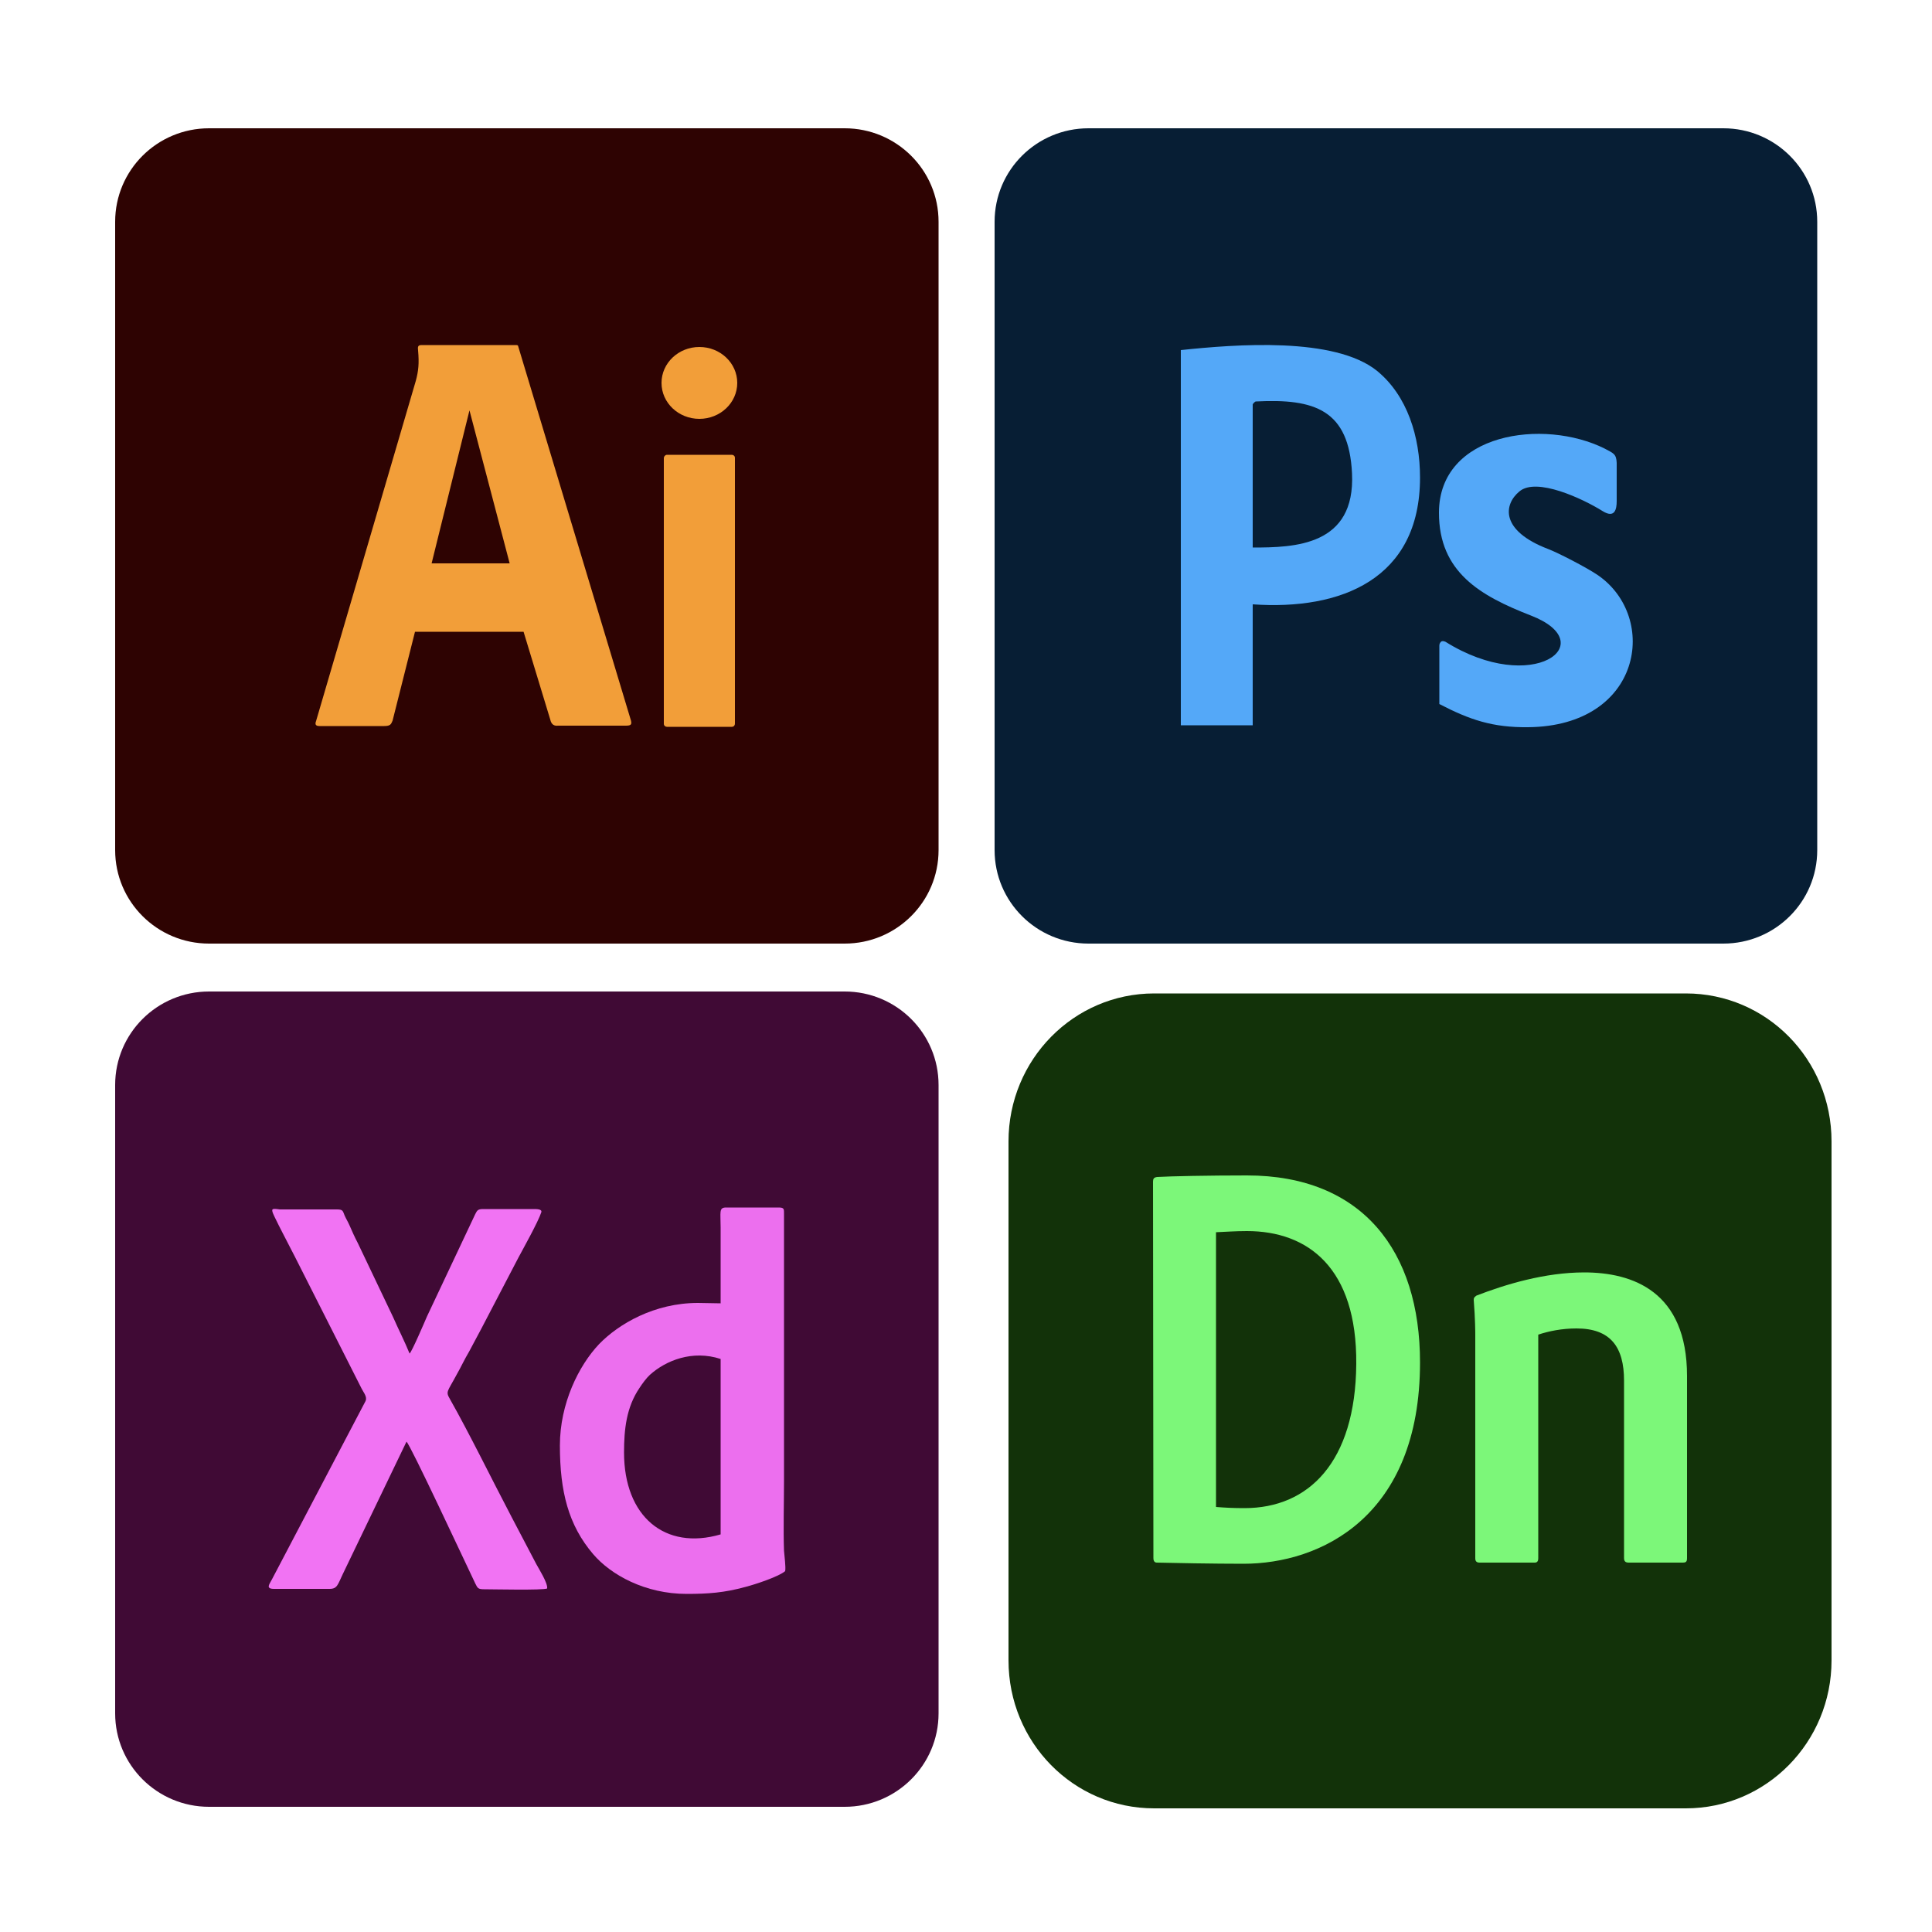
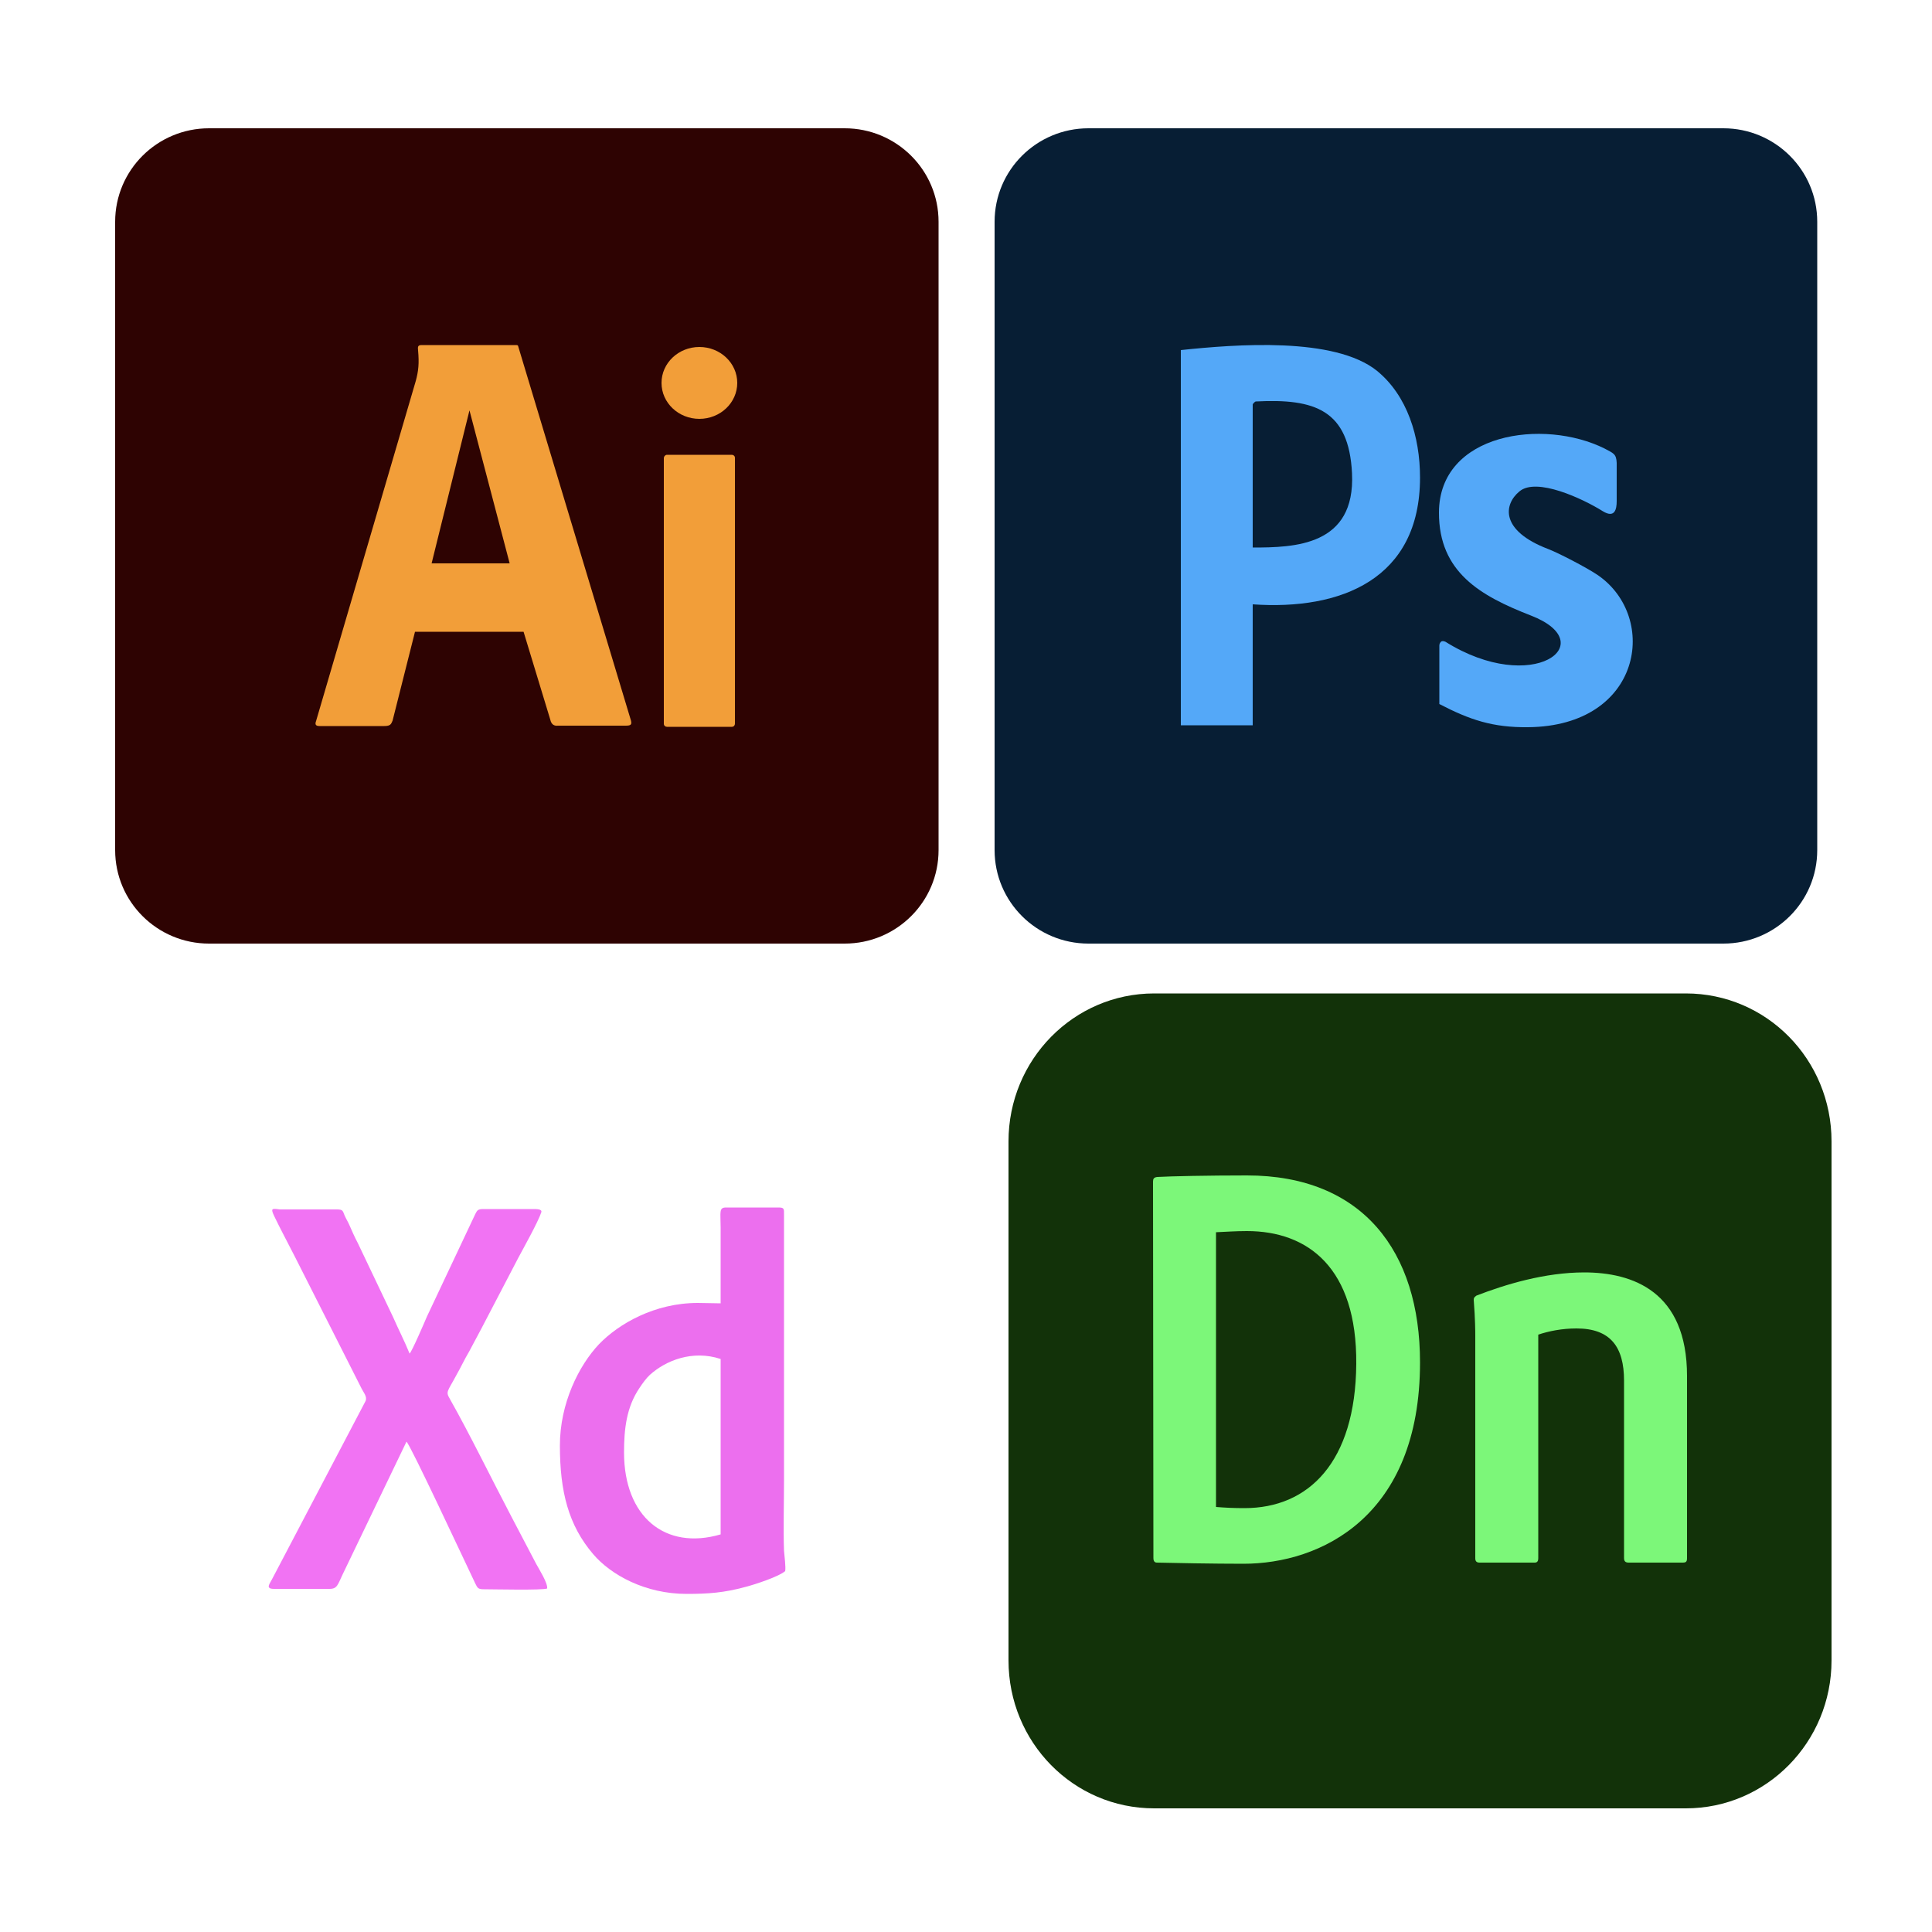
<svg xmlns="http://www.w3.org/2000/svg" version="1.1" x="0px" y="0px" viewBox="0 0 500 500" style="enable-background:new 0 0 500 500;" xml:space="preserve">
  <style type="text/css">
	.st0{display:none;}
	.st1{display:inline;fill-rule:evenodd;clip-rule:evenodd;fill:#2E0302;}
	.st2{display:inline;}
	.st3{fill-rule:evenodd;clip-rule:evenodd;fill:#F29E39;}
	.st4{display:inline;fill-rule:evenodd;clip-rule:evenodd;fill:#F29E39;}
	.st5{fill-rule:evenodd;clip-rule:evenodd;fill:#2E0302;}
	.st6{fill-rule:evenodd;clip-rule:evenodd;fill:#87BCF6;}
	.st7{fill-rule:evenodd;clip-rule:evenodd;fill:#071E34;}
	.st8{fill-rule:evenodd;clip-rule:evenodd;fill:#54A8F8;}
	.st9{fill-rule:evenodd;clip-rule:evenodd;fill:#FF2BC2;}
	.st10{fill-rule:evenodd;clip-rule:evenodd;fill:#400A35;}
	.st11{fill-rule:evenodd;clip-rule:evenodd;fill:#F173F3;}
	.st12{fill-rule:evenodd;clip-rule:evenodd;fill:#EC6FEE;}
	.st13{fill:#123209;}
	.st14{fill:#7CF779;}
</style>
  <g id="Layer_1" class="st0">
    <path class="st1" d="M80.8,31.9h338.7c27.6,0,50,22.4,50,50V418c0,27.6-22.4,50-50,50H80.8c-27.6,0-50-22.4-50-50V81.9   C30.8,54.3,53.2,31.9,80.8,31.9z" />
    <g id="_1927324032" class="st2">
      <path class="st3" d="M324.8,206.6h34.6c0.9,0,1.6,0.7,1.6,1.6v142.2c0,0.9-0.7,1.6-1.6,1.6h-34.6c-0.9,0-1.6-0.7-1.6-1.6V208.3    C323.2,207.4,323.9,206.6,324.8,206.6z" />
      <ellipse class="st3" cx="342.1" cy="168.2" rx="20.1" ry="19.2" />
    </g>
    <path class="st4" d="M248.3,301.2l14.2,47c0.7,2.8,2.2,3.5,4.1,3.4H303c2.8,0,3-0.8,2.6-2.7l-60.1-200.4c-0.1-0.4-0.4-0.6-1-0.6   l-50.4-0.1c-2,0-2,1-1.8,2.9c0.6,7,0.3,10.9-1.2,16.4l-53.1,182c-0.6,1.7-0.4,2.6,1.8,2.6h34.3c3.6-0.1,3.8-1.1,4.5-2.9l11.9-47.5   h57.8V301.2z M241,264.7h-41.7l20.2-81.8L241,264.7z" />
  </g>
  <g id="Layer_2">
    <g>
      <g>
        <path class="st5" d="M54.1,33.2h164.5c13.4,0,24.3,10.8,24.3,24.2V220c0,13.4-10.9,24.2-24.3,24.2H54.1     c-13.4,0-24.3-10.8-24.3-24.2V57.4C29.8,44,40.7,33.2,54.1,33.2z" />
        <g id="_1927324032_1_">
          <path class="st3" d="M172.6,117.7h16.8c0.4,0,0.8,0.3,0.8,0.8v68.8c0,0.4-0.3,0.8-0.8,0.8h-16.8c-0.4,0-0.8-0.3-0.8-0.8v-68.7      C171.8,118.1,172.2,117.7,172.6,117.7z" />
          <ellipse class="st3" cx="181" cy="99.1" rx="9.8" ry="9.3" />
        </g>
        <path class="st3" d="M135.5,163.5l6.9,22.7c0.3,1.4,1.1,1.7,2,1.6H162c1.4,0,1.5-0.4,1.3-1.3l-29.2-96.9c0-0.2-0.2-0.3-0.5-0.3     l-24.5,0c-1,0-1,0.5-0.9,1.4c0.3,3.4,0.1,5.3-0.6,7.9l-25.8,88c-0.3,0.8-0.2,1.3,0.9,1.3h16.7c1.7,0,1.8-0.5,2.2-1.4l5.8-23     L135.5,163.5L135.5,163.5z M131.9,145.8h-20.2l9.8-39.6L131.9,145.8z" />
      </g>
      <g>
        <rect x="287.9" y="62.2" class="st6" width="148.4" height="147" />
        <path class="st7" d="M281.7,33.2H446c13.4,0,24.3,10.8,24.3,24.2V220c0,13.4-10.9,24.2-24.3,24.2H281.7     c-13.4,0-24.3-10.8-24.3-24.2V57.4C257.4,44,268.3,33.2,281.7,33.2z" />
        <path class="st8" d="M415.3,116.1c-15.8-7.9-42.9-4.1-42.9,16.6c0,15.4,10.7,21.5,23.8,26.6c18.6,7.2,0.5,20.9-22.1,6.8     c0,0-0.8-0.4-1.2,0c-0.4,0.4-0.4,0.8-0.4,1.2c0,0.4,0,14.9,0,14.9c7.9,4.1,13.8,6.1,23,6c29.5-0.3,33.8-28.4,18.1-39.3     c-2.9-2-10.5-5.9-12.9-6.8c-12.6-4.8-11.5-11.6-7.5-14.9c4.4-3.8,16.5,1.9,21.6,5.1c3.1,1.9,3.6-0.5,3.6-2.6l0-9.9     C418.3,117.4,417.5,117.3,415.3,116.1z" />
        <path class="st8" d="M324.2,140.8v-36.1c0-0.2,0.6-0.8,0.8-0.8c15.3-0.8,24.1,2.2,24.9,18.6c0.9,18.8-14.9,19.2-25.7,19.2V140.8     L324.2,140.8z M305.6,90.6v97.1h18.6v-31.3c22.8,1.6,43.3-6.5,43.3-32.8c0-10.6-3.3-21.2-11.1-27.6     C345.4,87.1,319.8,89.1,305.6,90.6z" />
      </g>
      <g>
-         <rect x="57.1" y="283.2" class="st9" width="158.9" height="152.7" />
-         <path class="st10" d="M54.1,256.6h164.5c13.4,0,24.3,10.8,24.3,24.2v162.6c0,13.4-10.9,24.2-24.3,24.2H54.1     c-13.4,0-24.3-10.8-24.3-24.2V280.8C29.8,267.4,40.7,256.6,54.1,256.6z" />
        <path class="st11" d="M71,314.8c0.7,1.5,1.7,3.4,2.1,4.2c1.1,2.1,2.1,4.1,3.2,6.2l17.3,34.2c0.5,1,1.5,2.1,1,3.2l-24.2,46.1     c-0.6,1.2-1.8,2.5,0.5,2.5h14.4c2,0,2.1-1.1,3.4-3.8l16.5-34.3c1.1,1,14.6,30,17.8,36.7c0.6,1.2,0.7,1.5,2.3,1.5     c2.3,0,15.1,0.3,16.3-0.2c0.2-1.4-2.1-5-2.8-6.3l-6.4-12.2c-5.1-9.7-10.8-21.4-16-30.6c-1.1-1.9-0.6-1.8,1.7-6.1     c1.2-2.1,2.1-4.1,3.3-6.1c1.1-2,2.1-4,3.2-6l9.6-18.4c0.9-1.7,5.1-9.2,5.9-11.7c0.2-0.8-1.2-0.8-2.1-0.8h-12.7c0,0-0.1,0-0.2,0     c-1.4,0-1.6,0.3-2.1,1.3l-12.5,26.5c-0.6,1.4-3.9,9.1-4.5,9.6c-1.3-3.2-2.9-6.3-4.3-9.5l-9.1-19.1c-0.8-1.5-1.5-3.1-2.2-4.7     c-0.4-0.9-0.8-1.5-1.2-2.4c-0.5-1.2-0.4-1.6-2-1.6H72.4C70.3,312.7,70,312.7,71,314.8z" />
        <path class="st12" d="M161.5,375.9c0-6,0.6-11.7,4-16.7c0.7-1.1,1.9-2.7,2.7-3.4c4.1-3.7,11-6.5,18.3-4.1l0,45.4     C172.1,401.3,161.5,392.5,161.5,375.9z M186.4,337.3l-5.8-0.1c-11.2,0-20.5,5.4-25.6,10.7c-5.2,5.5-10.1,15.3-10.1,26.2     c0,11.9,2.2,20.6,8.6,28.1c4.6,5.4,13.5,10.3,24.2,10.3c5.6,0,9.7-0.3,15.2-1.8c2.7-0.7,8.7-2.7,10.3-4.1c0.2-1-0.2-4-0.3-5.3     c-0.2-5.4,0-12.6,0-18.1v-68.9c0-1.4,0.1-1.8-1.4-1.8h-13.6c-1.9,0-1.4,1.2-1.4,5.2V337.3z" />
      </g>
      <g>
        <path class="st13" d="M436.3,468H298.7c-20.9,0-37.7-17.1-37.7-38.3V295.4c0-21.2,16.9-38.3,37.7-38.3h137.6     c20.9,0,37.7,17.1,37.7,38.3v134.3C474,450.9,457.1,468,436.3,468z" />
        <g>
          <path class="st14" d="M298.4,305.8c0-0.7,0.2-1.1,1.1-1.2c3.4-0.2,13.2-0.4,23.2-0.4c29.9,0,44.8,19.6,44.8,48.4      c0,40-25.8,52.1-45.7,52.1c-7.5,0-18.5-0.2-22.4-0.3c-0.6,0-0.9-0.4-0.9-1.2L298.4,305.8L298.4,305.8z M314.7,390      c2.5,0.2,4.5,0.3,7.4,0.3c16.5,0,28.7-11.8,28.9-37.3c0.2-24.9-12.5-34.4-28.3-34.4c-3.1,0-5.4,0.2-8,0.3V390z" />
          <path class="st14" d="M381.8,345.7c0-0.9,0-4.1-0.4-9.3c0-0.6,0.2-0.7,0.7-1.1c7.5-2.9,17.7-6,27.9-6c12.5,0,26.6,4.9,26.6,26.8      v47.1c0,0.9-0.2,1.2-1.1,1.2h-14c-0.9,0-1.2-0.4-1.2-1.2v-45.9c0-8.7-3.5-13.5-12.3-13.5c-3.8,0-7.2,0.7-9.9,1.6v57.9      c0,0.6-0.2,1.1-0.9,1.1h-14.3c-0.7,0-1.1-0.3-1.1-1.1L381.8,345.7L381.8,345.7z" />
        </g>
      </g>
    </g>
  </g>
</svg>